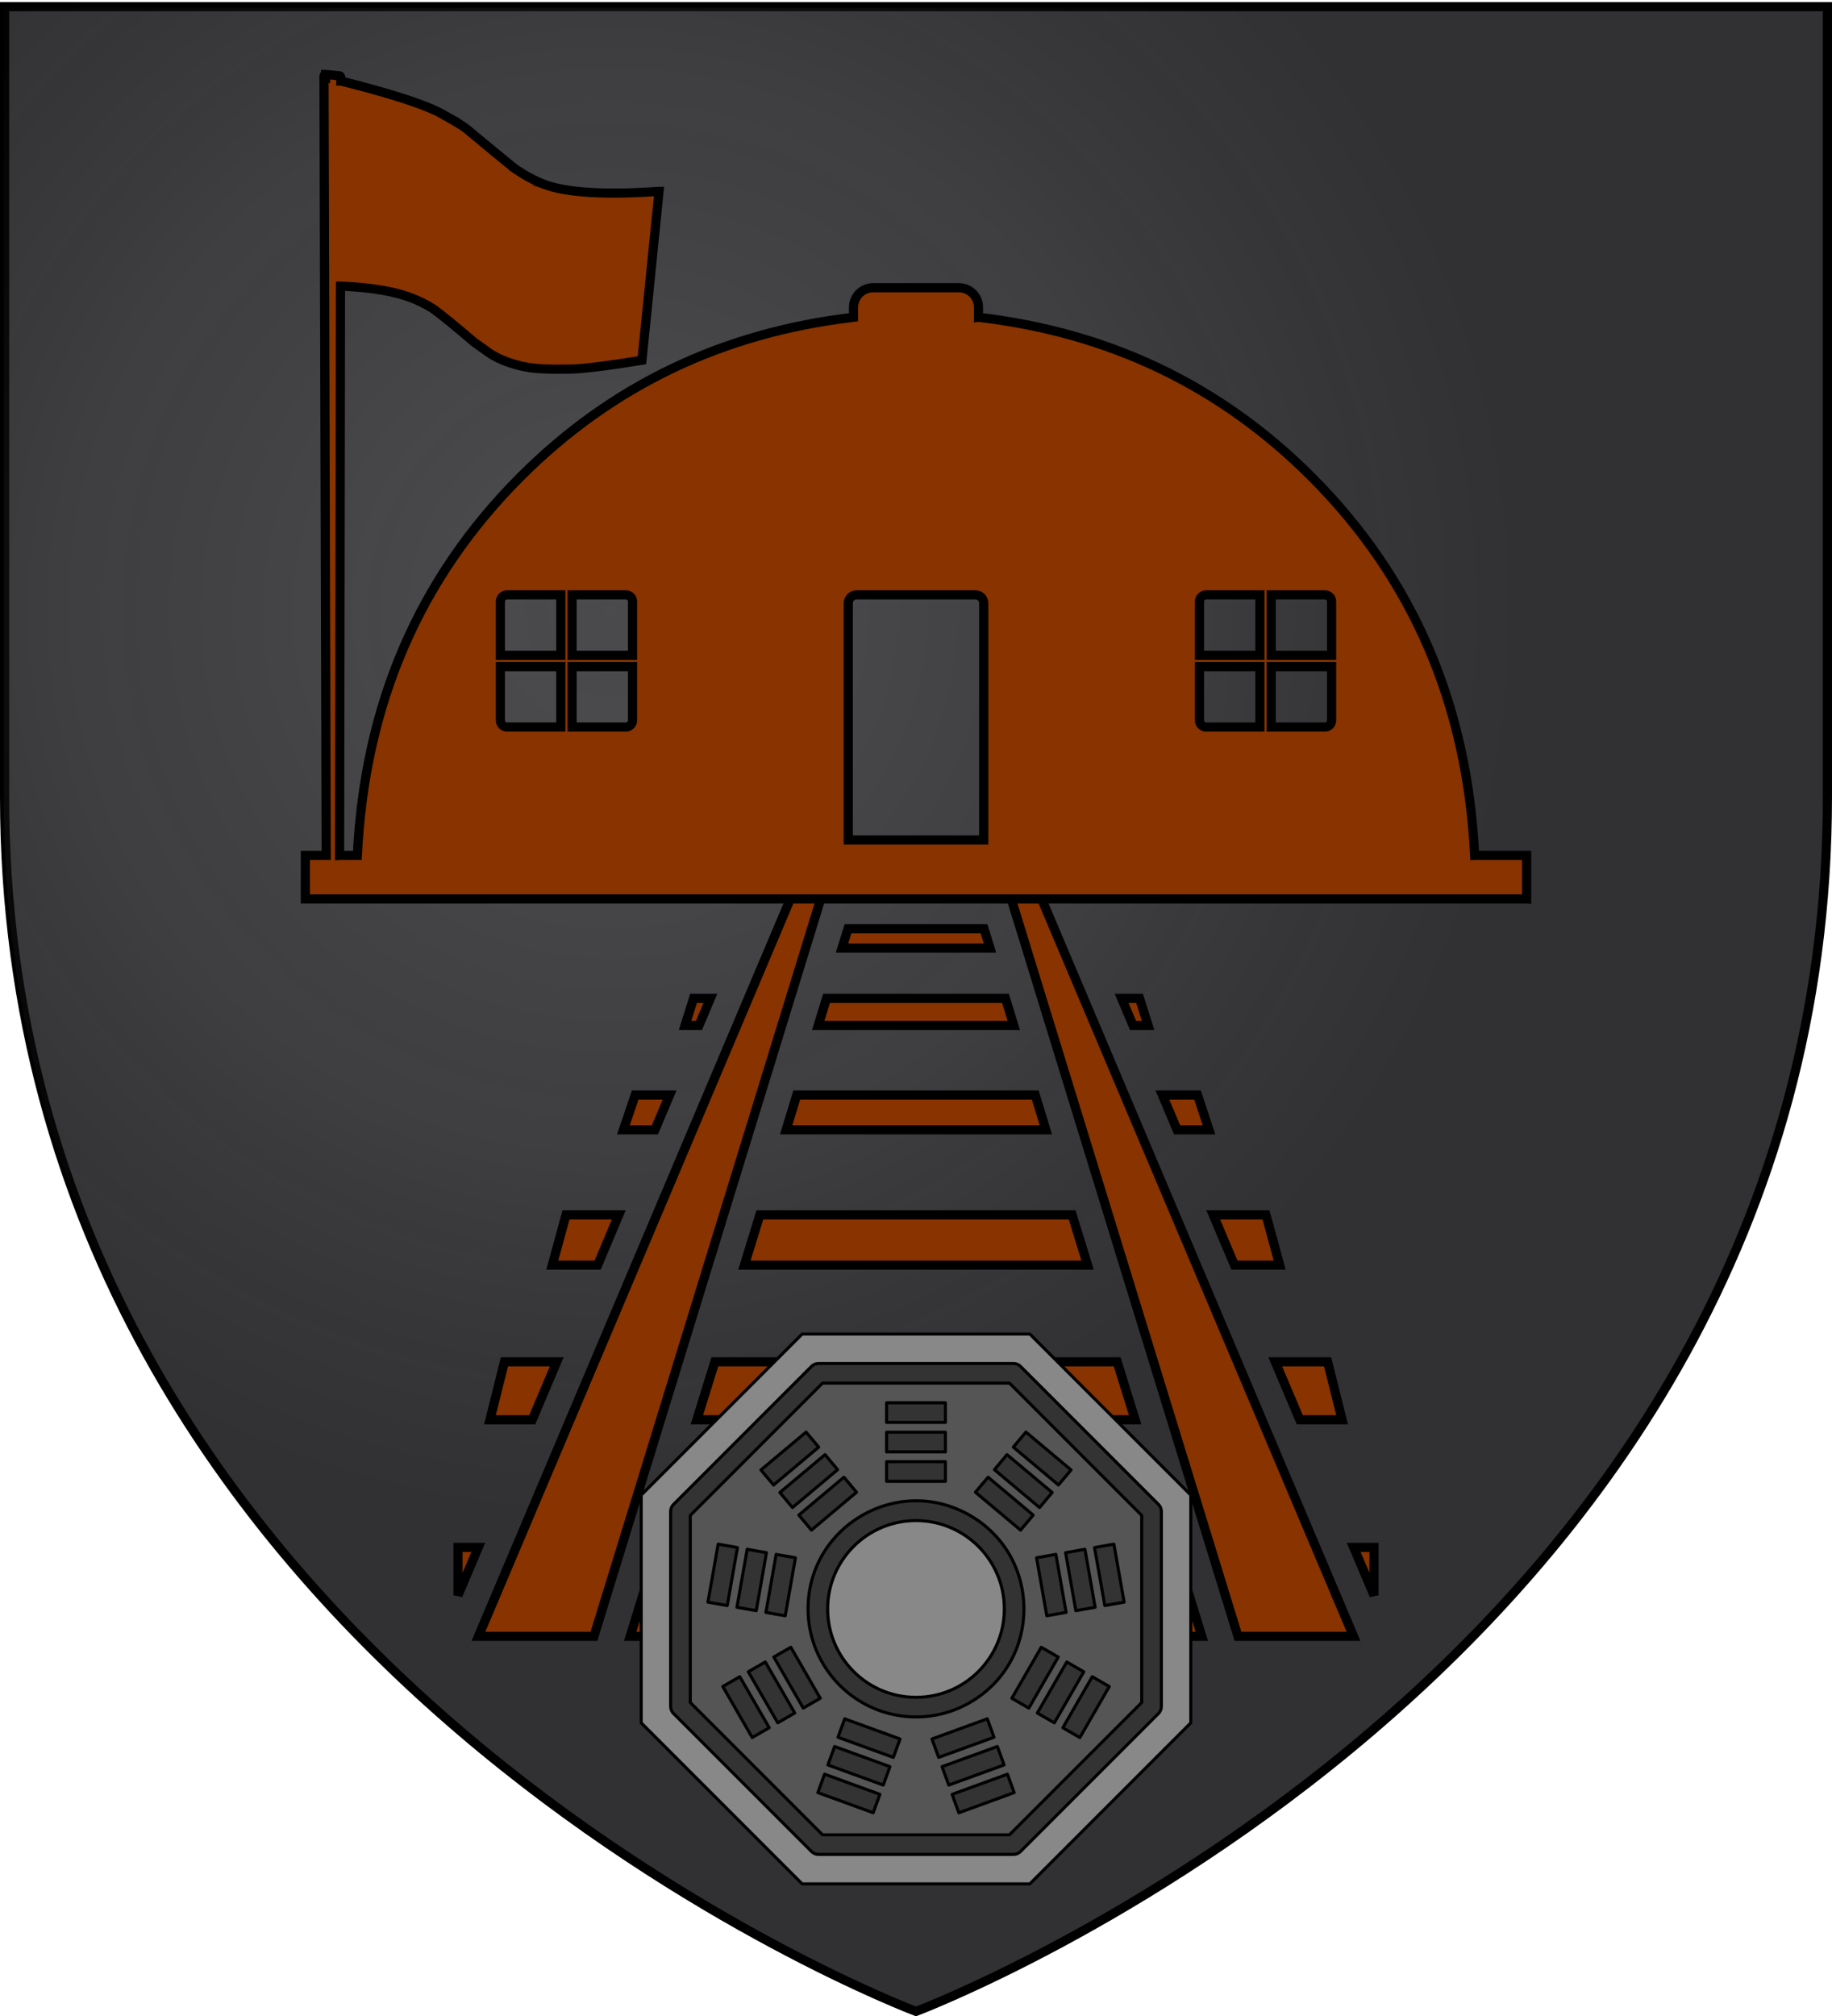
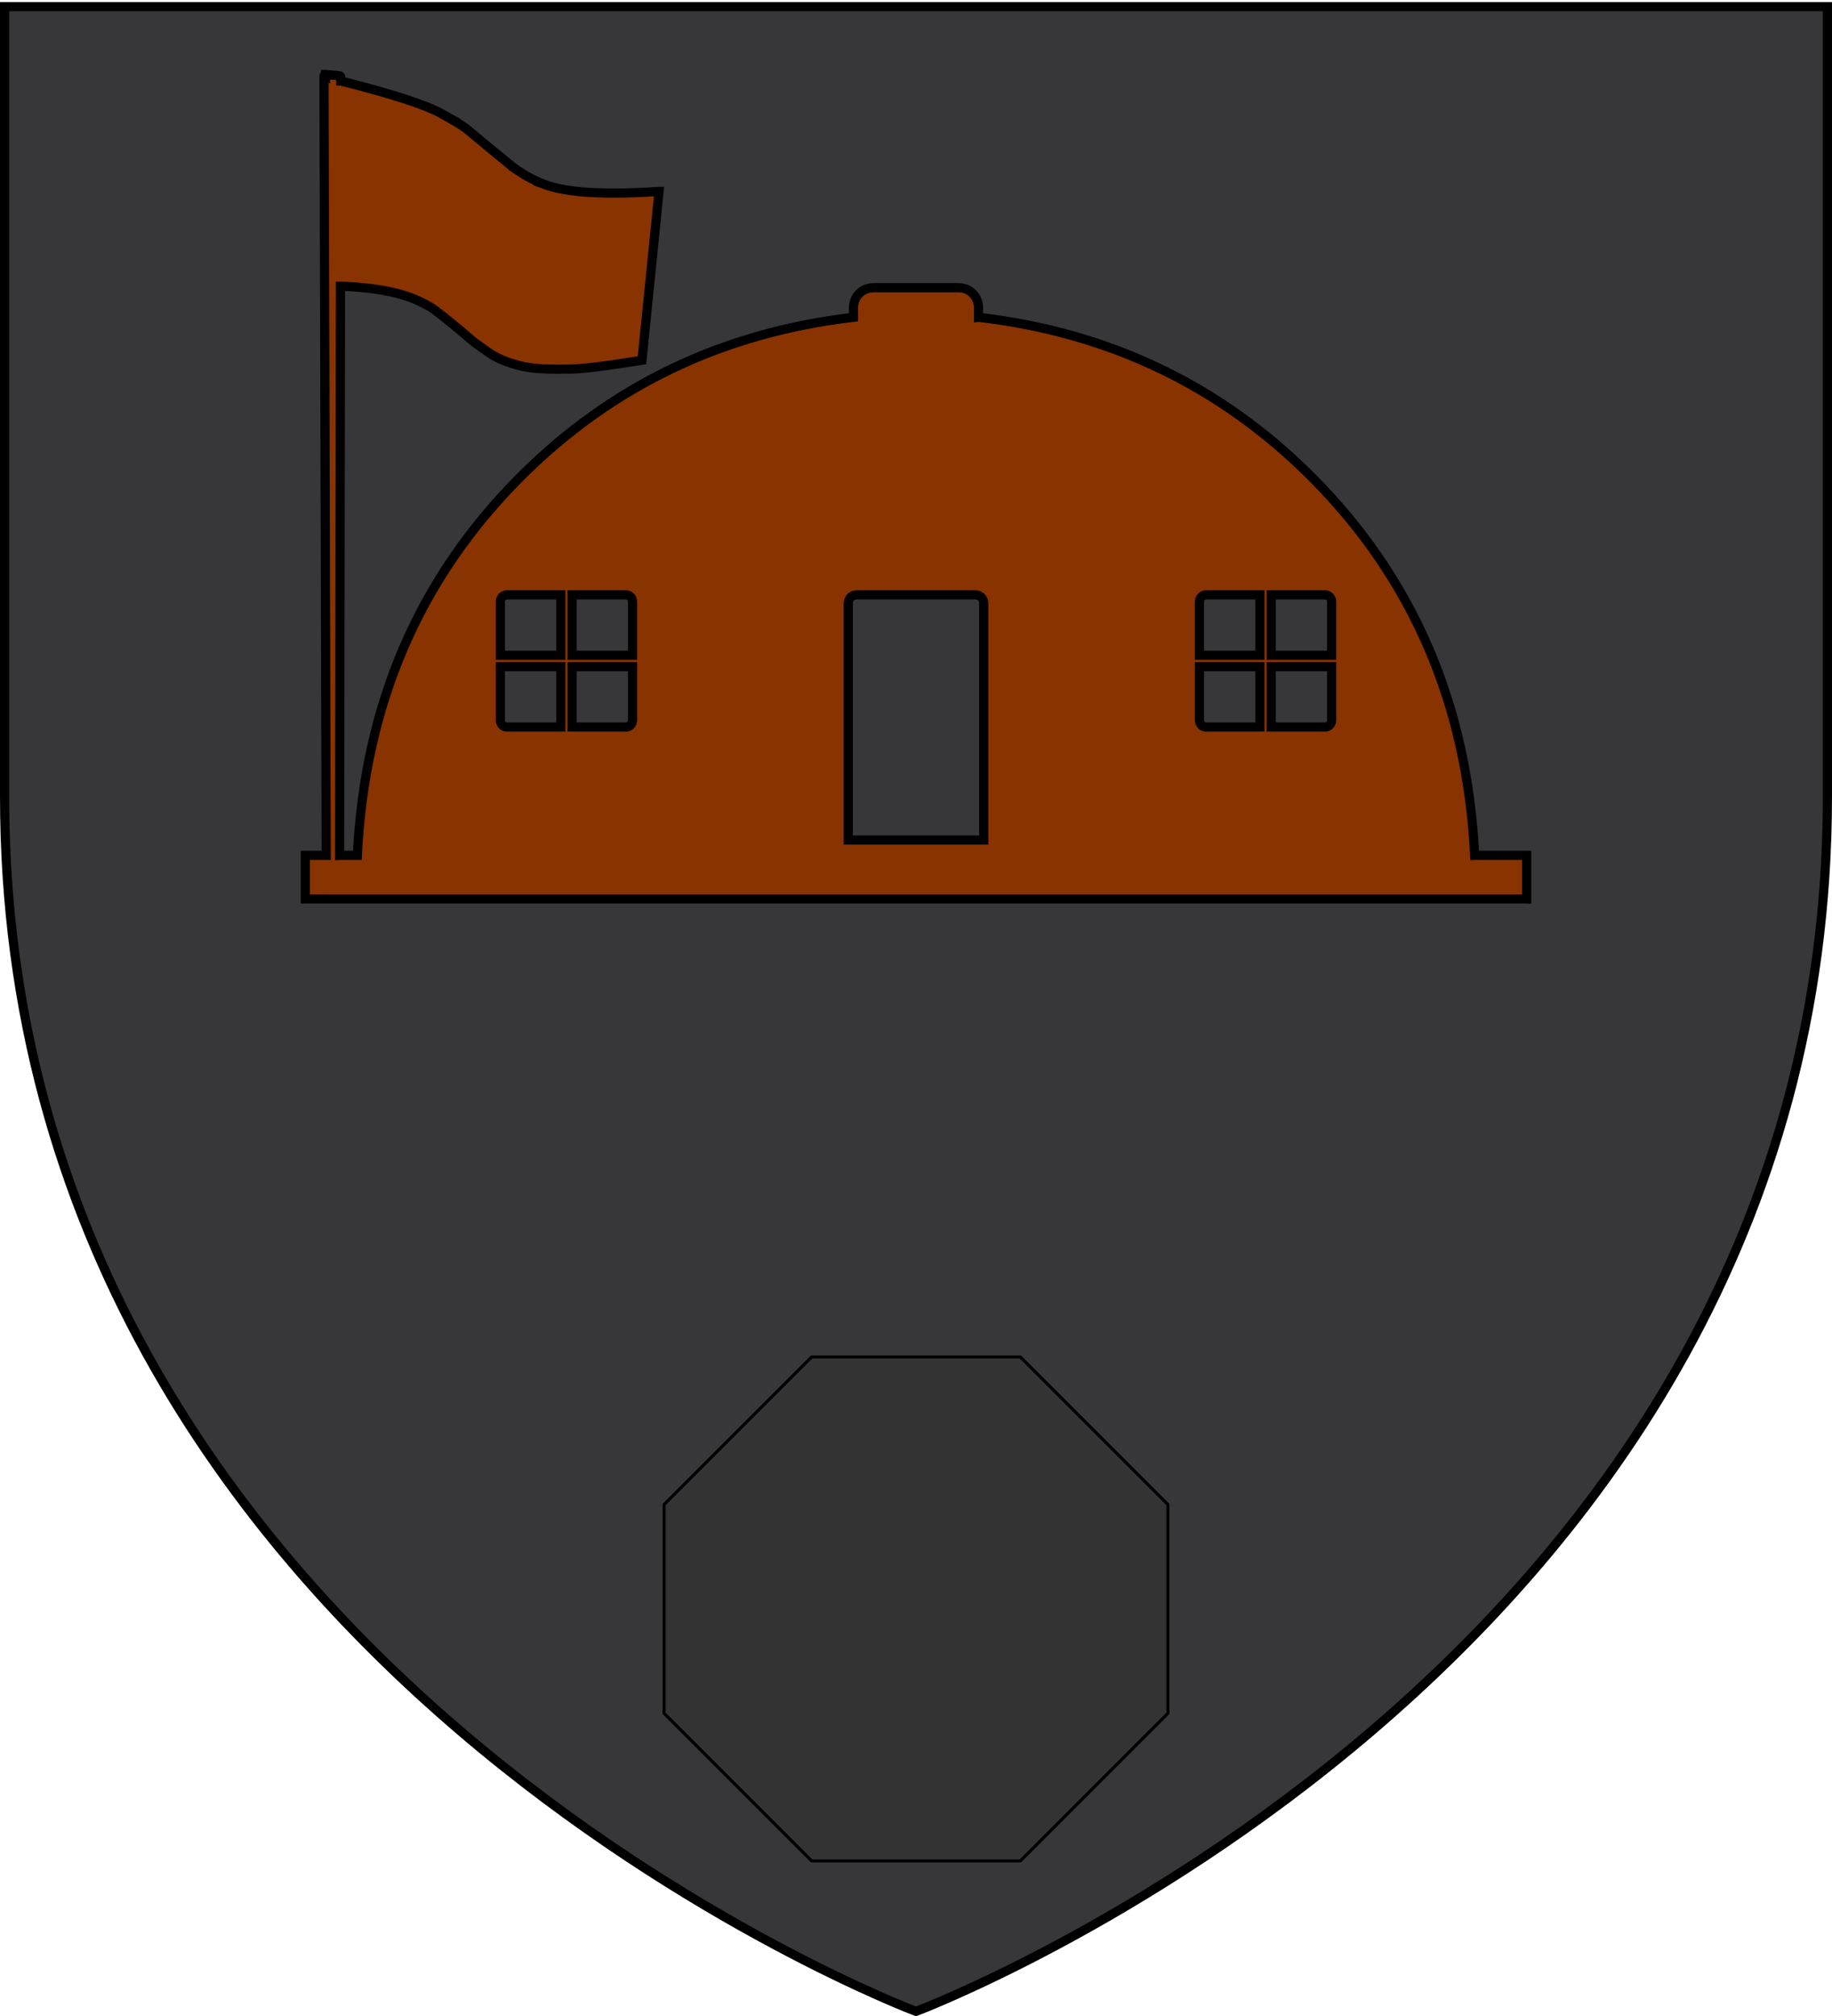
<svg xmlns="http://www.w3.org/2000/svg" version="1.1" width="600" height="660">
  <title>GeoBrol - Blason du camp de la Ligne Rouge, le Talisman (fictif)</title>
  <style>.f{fill:#37373a;}.h{fill:#888;}.i{fill:#830;stroke:#000;stroke-width:3}.t{stroke:#000;stroke-linecap:round;stroke-linejoin:round;stroke-miterlimit:10;}</style>
  <radialGradient id="A" cx="200" cy="200" r="300" gradientUnits="userSpaceOnUse">
    <stop offset="0" stop-color="#999" stop-opacity=".200" />
    <stop offset="0.19" stop-color="#999" stop-opacity=".180" />
    <stop offset="0.6" stop-color="#666" stop-opacity=".150" />
    <stop offset="1" stop-opacity=".100" />
  </radialGradient>
  <path class="f" stroke="#000" stroke-width="3" d="M300 658.5s298.5-112.32 298.5-397.772V2.176H1.5v258.552C1.5 546.18 300 658.5 300 658.5z" />
-   <path fill="url(#A)" d="M299.714 658.863s298.5-112.32 298.5-397.771V2.54h-597v258.552c0 285.451 298.5 397.771 298.5 397.771z" />
  <g class="h">
    <g class="i">
-       <path d="M 263.291 283.806 L 156.696 535.705 L 194.525 535.705 L 272.025 283.806 L 263.291 283.806 Z M 327.975 283.806 L 405.443 535.705 L 443.291 535.705 L 336.709 283.806 L 327.975 283.806 Z M 277.721 304.059 L 275.759 310.389 L 324.241 310.389 L 322.279 304.059 L 277.721 304.059 Z M 227.151 326.844 L 224.367 335.704 L 228.924 335.704 L 232.659 326.844 L 227.151 326.844 Z M 270.696 326.844 L 267.975 335.704 L 332.025 335.704 L 329.304 326.844 L 270.696 326.844 Z M 367.341 326.844 L 371.076 335.704 L 376.012 335.704 L 373.227 326.844 L 367.341 326.844 Z M 208.038 358.49 L 204.177 369.882 L 214.494 369.882 L 219.303 358.49 L 208.038 358.49 Z M 260.949 358.49 L 257.469 369.882 L 342.531 369.882 L 339.051 358.49 L 260.949 358.49 Z M 380.697 358.49 L 385.506 369.882 L 395.949 369.882 L 392.216 358.49 L 380.697 358.49 Z M 185.367 397.731 L 180.873 414.186 L 195.728 414.186 L 202.659 397.731 L 185.367 397.731 Z M 248.86 397.731 L 243.797 414.186 L 356.203 414.186 L 351.14 397.731 L 248.86 397.731 Z M 397.341 397.731 L 404.304 414.186 L 419.115 414.186 L 414.621 397.731 L 397.341 397.731 Z M 165.208 445.832 L 160.461 464.818 L 174.31 464.818 L 182.342 445.832 L 165.208 445.832 Z M 234.114 445.832 L 228.228 464.818 L 371.772 464.818 L 365.886 445.832 L 234.114 445.832 Z M 417.658 445.832 L 425.697 464.818 L 439.557 464.818 L 434.811 445.832 L 417.658 445.832 Z M 150 506.59 L 150 522.287 L 156.639 506.59 L 150 506.59 Z M 215.379 506.59 L 206.392 535.705 L 393.608 535.705 L 384.621 506.59 L 215.379 506.59 Z M 443.355 506.59 L 450 522.287 L 450 506.59 L 443.355 506.59 Z" />
      <path d="M 211.858 102.012 L 211.86 102.012 L 211.855 102.012 C 211.856 102.012 211.857 102.012 211.858 102.012 Z M 187.376 194.745 L 204.979 194.746 C 206.18 194.746 207.154 195.719 207.154 196.92 L 207.154 214.524 L 187.376 214.524 L 187.376 194.745 Z M 416.342 194.746 L 433.943 194.746 C 435.145 194.746 436.118 195.719 436.118 196.92 L 436.118 214.524 L 416.342 214.524 L 416.342 194.746 Z M 166.056 194.745 L 183.659 194.745 L 183.659 214.524 L 163.881 214.524 L 163.881 196.92 C 163.881 196.343 164.11 195.79 164.517 195.382 C 164.926 194.974 165.479 194.745 166.056 194.745 Z M 395.02 194.745 L 412.624 194.746 L 412.624 214.524 L 392.846 214.524 L 392.846 196.92 C 392.846 196.343 393.074 195.79 393.481 195.382 C 393.889 194.974 394.442 194.745 395.02 194.745 Z M 207.154 218.24 L 207.154 235.844 C 207.154 237.044 206.18 238.018 204.979 238.018 L 187.376 238.019 L 187.376 218.24 L 207.154 218.24 Z M 183.659 218.24 L 183.659 238.019 L 166.056 238.019 C 165.479 238.019 164.926 237.79 164.517 237.382 C 164.11 236.973 163.881 236.421 163.881 235.844 L 163.881 218.24 L 183.659 218.24 Z M 436.118 218.24 L 436.118 235.844 C 436.118 237.044 435.145 238.018 433.943 238.018 L 416.342 238.019 L 416.342 218.24 L 436.118 218.24 Z M 412.624 218.24 L 412.624 238.019 L 395.02 238.019 C 394.442 238.019 393.889 237.79 393.481 237.382 C 393.074 236.974 392.846 236.421 392.846 235.845 L 392.846 218.24 L 412.624 218.24 Z M 280.537 194.745 L 299.998 194.745 L 319.462 194.746 C 320.966 194.746 322.184 195.965 322.184 197.468 L 322.184 275.01 L 277.816 275.01 L 277.816 197.467 C 277.816 196.746 278.102 196.053 278.613 195.542 C 279.123 195.032 279.816 194.745 280.537 194.745 Z M 106.617 24.378 L 106.617 24.381 C 106.613 24.378 106.61 24.378 106.606 24.378 C 106.606 24.378 106.604 24.378 106.603 24.378 C 106.482 24.381 106.365 24.429 106.275 24.511 C 106.169 24.606 106.109 24.745 106.109 24.888 L 106.839 280.033 L 106.839 280.034 L 100 280.033 L 100 294.299 C 233.329 294.299 366.657 294.299 499.983 294.298 L 500 294.299 L 500 280.034 L 482.98 280.034 L 482.966 280.035 C 480.549 230.623 462.736 189.31 429.523 156.098 C 399.703 126.277 363.354 108.871 320.478 103.875 L 320.464 103.877 L 320.464 100.626 C 320.464 97.074 317.583 94.194 314.031 94.194 L 285.969 94.194 C 284.263 94.194 282.627 94.87 281.421 96.076 C 280.214 97.282 279.536 98.92 279.536 100.626 L 279.536 103.875 L 279.523 103.877 C 236.646 108.871 200.298 126.277 170.477 156.098 C 137.265 189.31 119.45 230.622 117.035 280.033 L 111.234 280.033 L 111.223 280.034 C 111.318 219.368 111.415 157.251 111.514 93.679 L 111.527 93.679 C 121.561 94.079 129.794 95.387 136.042 98.052 C 139.443 99.5 141.471 100.808 142.372 101.471 C 144.954 103.378 149.257 106.862 155.236 111.99 L 159.825 115.258 C 162.197 116.997 165.746 118.633 170.562 119.803 C 173.977 120.63 178.027 120.865 182.629 120.865 C 183.458 120.865 184.307 120.839 185.175 120.829 C 185.192 120.829 185.208 120.829 185.225 120.829 C 185.489 120.829 185.776 120.848 186.083 120.848 C 190.227 120.848 198.283 119.883 210.249 117.949 L 211.862 102.012 L 211.86 102.012 L 211.862 102.012 L 215.842 62.654 L 215.828 62.654 C 210.38 63.025 205.437 63.21 200.998 63.21 C 196.916 63.21 193.26 63.054 190.028 62.751 L 190.027 62.751 C 185.326 62.307 181.522 61.547 178.612 60.489 L 178.618 60.487 C 178.517 60.45 178.418 60.416 178.318 60.38 C 175.775 59.414 173.202 58.158 170.611 56.522 L 170.61 56.522 C 170.17 56.243 169.731 55.956 169.29 55.656 L 169.295 55.653 C 169.238 55.617 169.172 55.576 169.099 55.527 C 168.235 54.933 165.125 52.409 159.755 47.963 L 159.755 47.966 C 157.833 46.372 155.621 44.535 153.118 42.451 L 153.124 42.449 C 153.095 42.424 153.064 42.402 153.034 42.38 C 152.534 41.963 151.931 41.539 151.237 41.094 C 149.63 40.063 147.534 38.915 145.066 37.454 L 145.072 37.454 C 145.046 37.44 145.022 37.428 144.996 37.414 L 144.995 37.416 C 144.093 36.877 142.918 36.297 141.468 35.669 L 141.468 35.671 C 135.788 33.216 125.89 30.088 111.632 26.518 L 111.62 26.518 C 111.621 26.118 111.621 25.72 111.621 25.317 C 111.622 25.057 111.423 24.837 111.163 24.812 L 108.913 24.597 L 106.665 24.381 C 106.649 24.378 106.633 24.378 106.617 24.378 Z M 106.617 24.378" />
    </g>
    <g class="t">
      <path fill="#333" d="M 265.821 444.24 L 217.5 492.561 L 217.5 560.919 L 265.821 609.24 L 334.179 609.24 L 382.5 560.919 L 382.5 492.561 L 334.179 444.24 L 265.821 444.24 Z" />
-       <circle class="h" cx="300" cy="526.74" r="28.929" />
-       <path fill="#555" d="M 269.381 452.811 L 226.071 496.121 L 226.071 557.359 L 269.381 600.668 L 330.619 600.668 L 373.929 557.359 L 373.929 496.121 L 330.619 452.811 L 269.381 452.811 Z M 329.809 476.221 L 344.595 488.618 L 340.465 493.54 L 325.679 481.142 L 329.809 476.221 Z M 345.816 508.868 L 349.166 527.865 L 342.837 528.98 L 339.488 509.987 L 345.816 508.868 Z M 323.615 483.607 L 338.385 496.005 L 334.245 500.929 L 319.459 488.528 L 323.615 483.607 Z M 290.357 459.24 L 309.643 459.24 L 309.643 465.668 L 290.357 465.668 L 290.357 459.24 Z M 290.357 468.883 L 309.643 468.883 L 309.643 475.311 L 290.357 475.311 L 290.357 468.883 Z M 290.357 478.526 L 309.643 478.526 L 309.643 484.954 L 290.357 484.954 L 290.357 478.526 Z M 280.525 488.528 L 265.755 500.929 L 261.625 496.005 L 276.394 483.607 L 280.525 488.528 Z M 270.2 476.221 L 274.331 481.142 L 259.545 493.54 L 255.424 488.618 L 270.2 476.221 Z M 260.522 509.987 L 257.173 528.99 L 250.844 527.875 L 254.193 508.878 L 260.522 509.987 Z M 264 468.844 L 268.13 473.768 L 253.345 486.163 L 249.214 481.232 L 264 468.844 Z M 251.027 508.316 L 247.678 527.306 L 241.349 526.187 L 244.714 507.197 L 251.027 508.316 Z M 235.203 505.519 L 241.532 506.638 L 238.183 525.631 L 231.857 524.516 L 235.203 505.519 Z M 246.363 568.841 L 236.72 552.126 L 242.291 548.912 L 251.934 565.626 L 246.363 568.841 Z M 254.72 564.019 L 245.078 547.305 L 250.648 544.091 L 260.291 560.805 L 254.72 564.019 Z M 253.435 542.483 L 259.002 539.269 L 268.645 555.983 L 263.078 559.198 L 253.435 542.483 Z M 285.976 593.468 L 267.857 586.87 L 270.056 580.83 L 288.175 587.429 L 285.976 593.468 Z M 289.274 584.404 L 271.149 577.808 L 273.347 571.769 L 291.473 578.368 L 289.274 584.404 Z M 292.572 575.343 L 274.45 568.747 L 276.645 562.708 L 294.77 569.303 L 292.572 575.343 Z M 264.643 526.74 C 264.643 499.521 294.108 482.511 317.679 496.121 C 341.252 509.73 341.252 543.75 317.679 557.359 C 312.304 560.464 306.207 562.097 300 562.097 C 280.483 562.075 264.665 546.257 264.643 526.74 Z M 305.23 569.303 L 323.355 562.708 L 325.55 568.747 L 307.428 575.343 L 305.23 569.303 Z M 308.528 578.368 L 326.653 571.769 L 328.851 577.808 L 310.726 584.404 L 308.528 578.368 Z M 314.024 593.475 L 311.829 587.435 L 329.948 580.836 L 332.143 586.87 L 314.024 593.475 Z M 331.381 555.99 L 341.024 539.276 L 346.591 542.49 L 336.948 559.204 L 331.381 555.99 Z M 339.738 560.811 L 349.381 544.097 L 354.951 547.311 L 345.309 564.026 L 339.738 560.811 Z M 353.659 568.847 L 348.089 565.633 L 357.732 548.918 L 363.302 552.133 L 353.659 568.847 Z M 364.819 505.526 L 368.169 524.522 L 361.84 525.637 L 358.468 506.638 L 364.819 505.526 Z M 358.674 526.193 L 352.345 527.312 L 348.995 508.322 L 355.324 507.203 L 358.674 526.193 Z M 336 468.835 L 350.786 481.232 L 346.655 486.153 L 331.87 473.759 L 336 468.835 Z" />
-       <path d="M 262.714 436.74 L 210 489.454 L 210 564.026 L 262.714 616.74 L 337.286 616.74 L 390 564.026 L 390 489.454 L 337.286 436.74 L 262.714 436.74 Z M 380.357 494.79 L 380.357 558.69 C 380.357 559.542 380.02 560.358 379.415 560.962 L 334.223 606.155 C 333.621 606.76 332.802 607.097 331.95 607.097 L 268.05 607.097 C 267.198 607.097 266.382 606.76 265.778 606.155 L 220.585 560.962 C 219.984 560.358 219.643 559.542 219.643 558.69 L 219.643 494.79 C 219.643 493.938 219.984 493.118 220.585 492.517 L 265.778 447.325 C 266.382 446.72 267.198 446.383 268.05 446.383 L 331.95 446.383 C 332.802 446.383 333.621 446.72 334.223 447.325 L 379.415 492.517 C 380.02 493.118 380.357 493.938 380.357 494.79 Z" />
    </g>
  </g>
</svg>